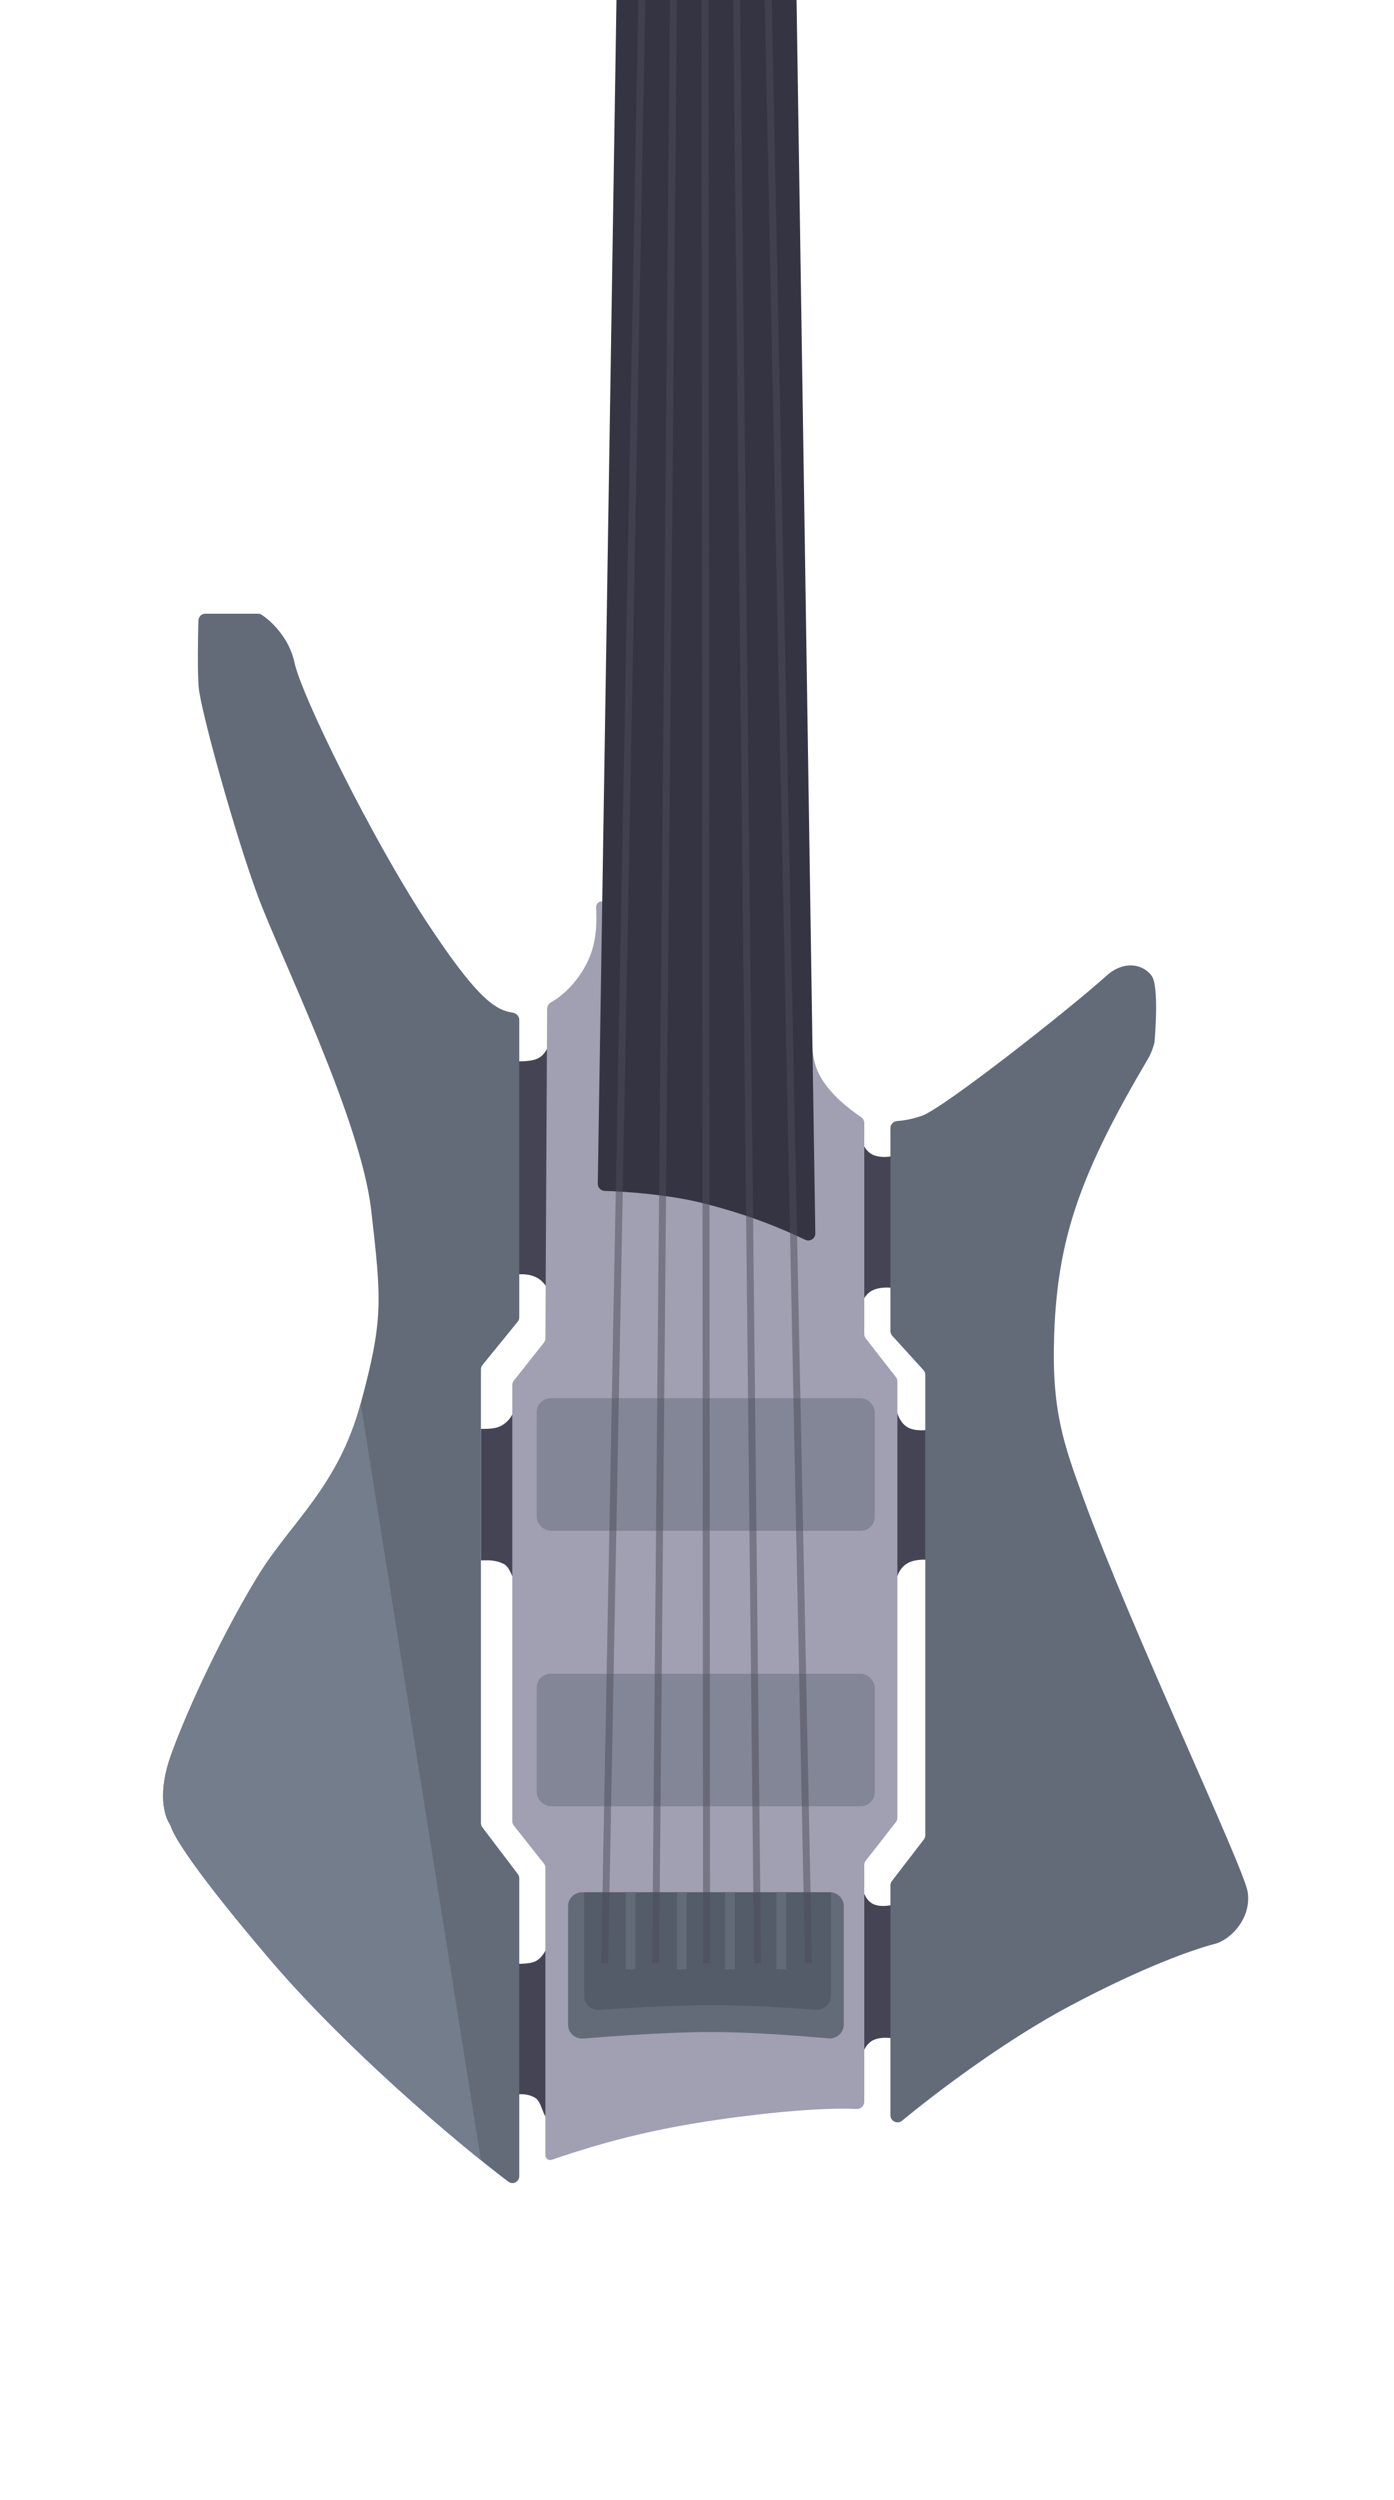
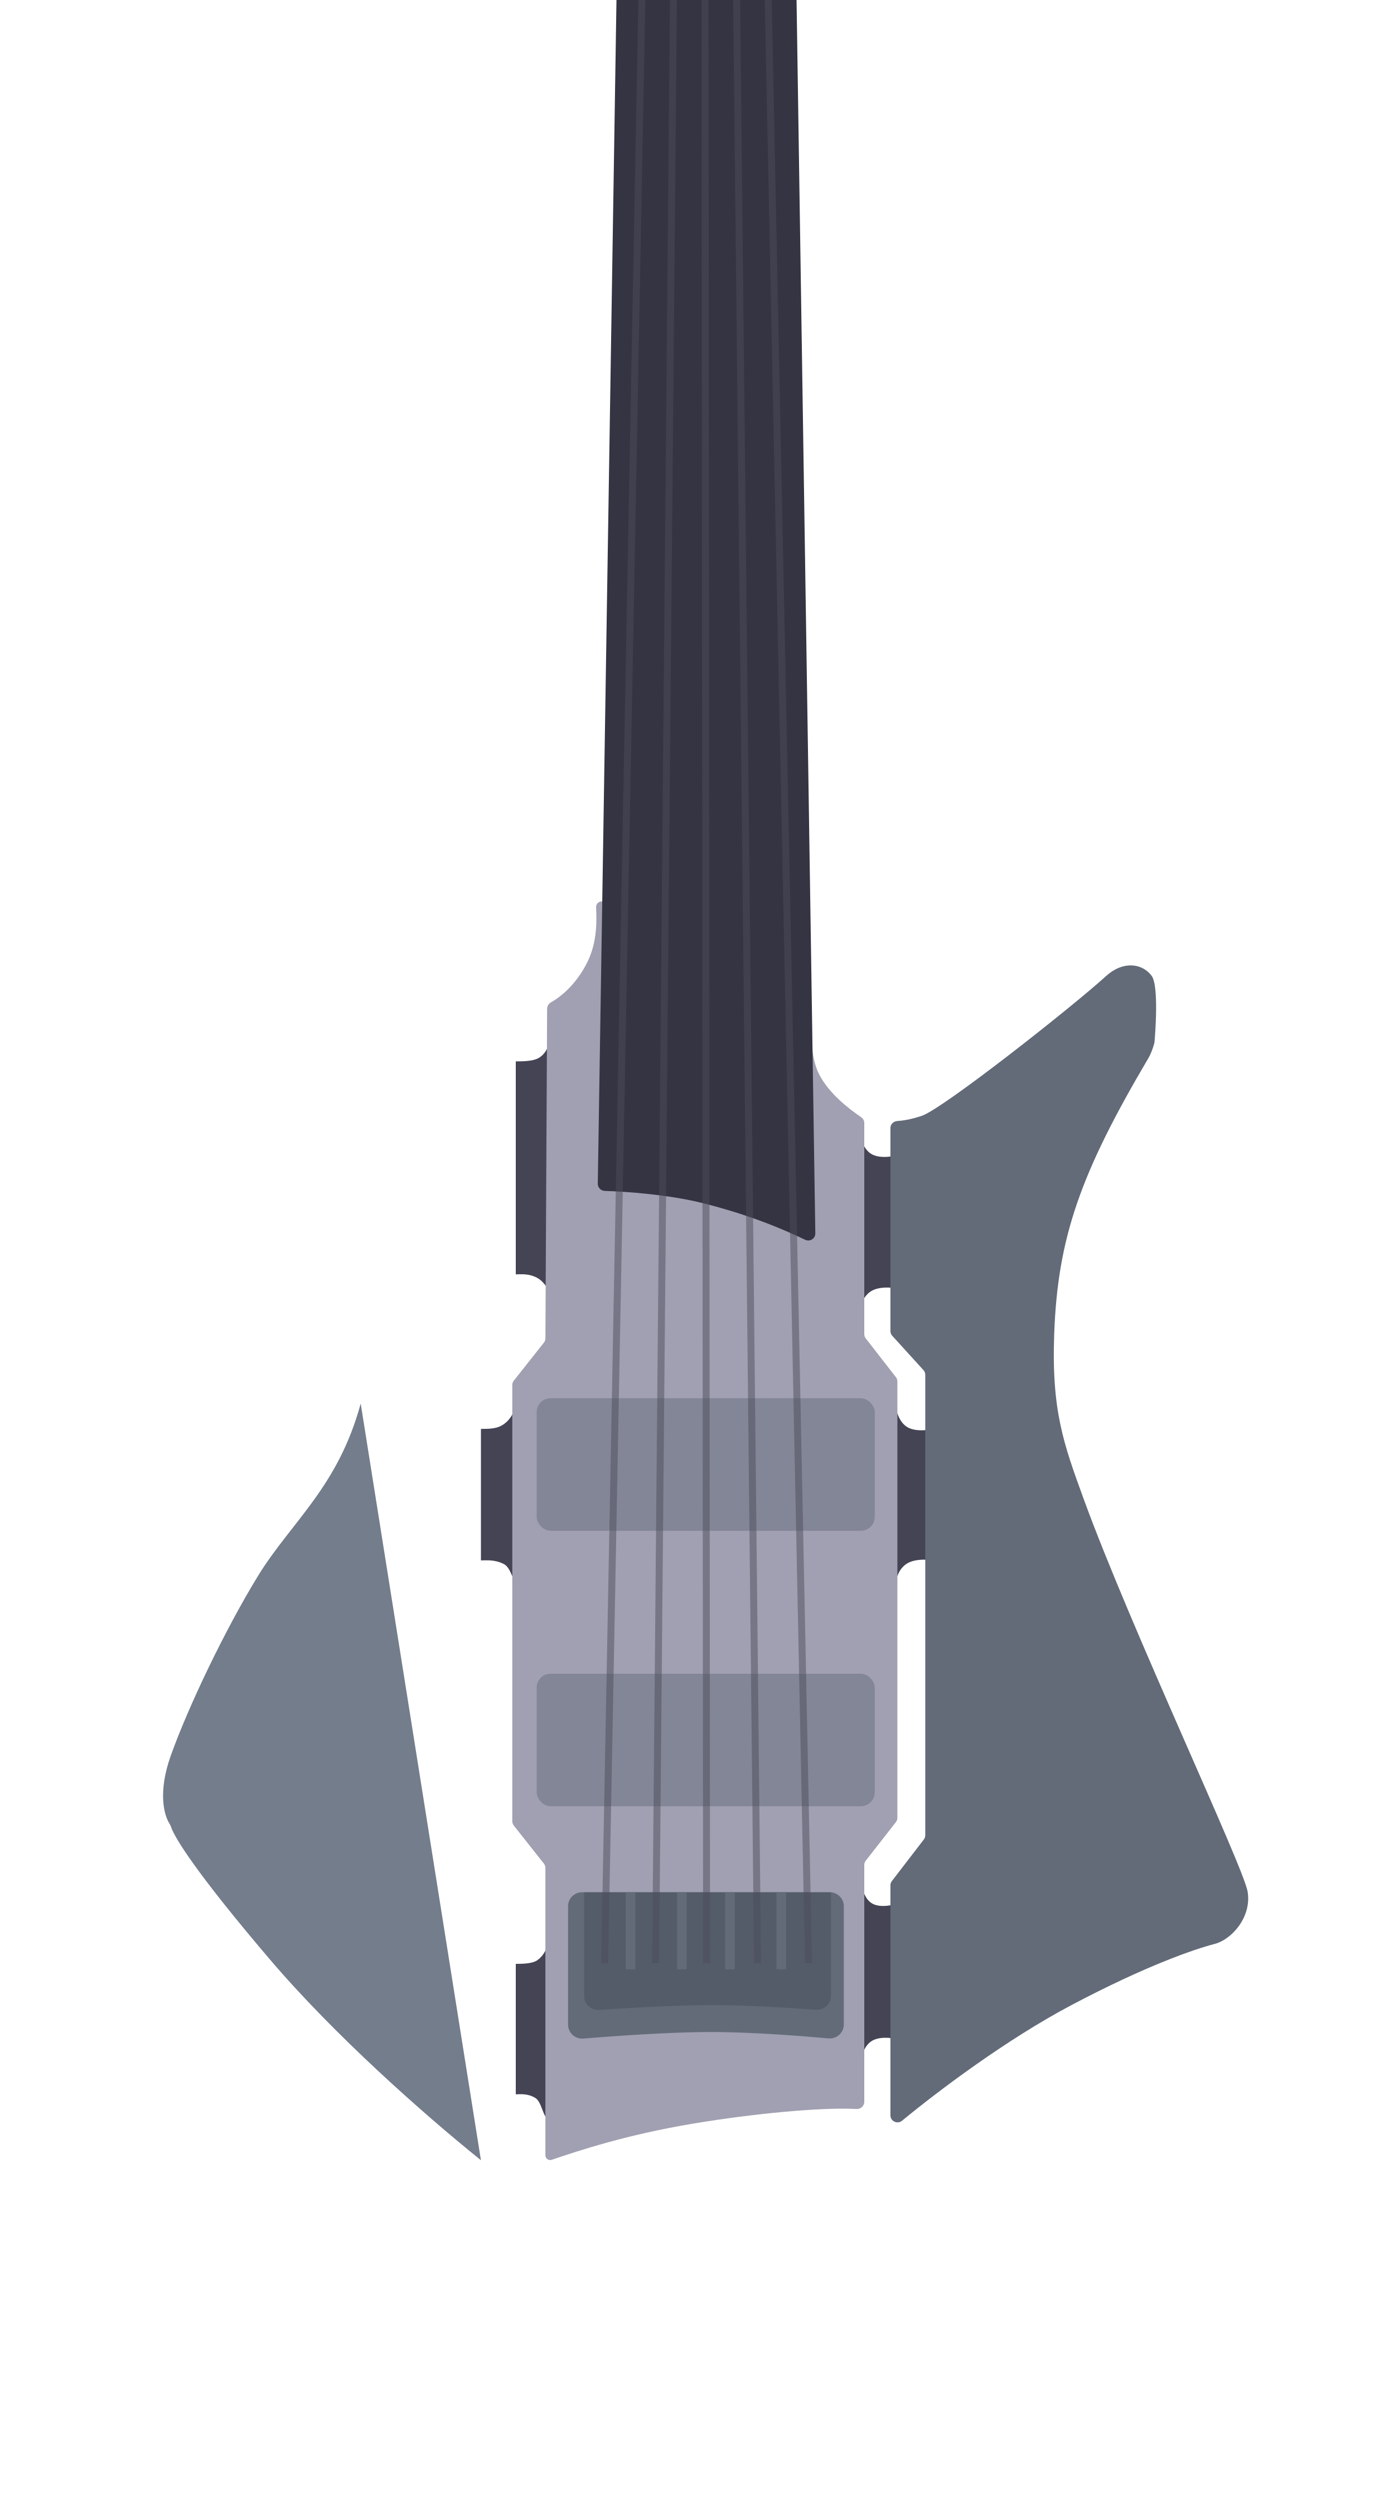
<svg xmlns="http://www.w3.org/2000/svg" width="400" height="717" viewBox="0 0 400 717" fill="none">
  <g clip-path="url(#clip0_53_57)">
    <path d="M144 408.789C148 406.5 148.5 401.31 148.5 399.5L256.746 403C257.366 404.81 258.03 408.703 261.5 409.789C264.97 410.875 269.554 409.453 271 409L270 447.882C268.347 447.429 264.299 446.795 261.324 447.882C258.349 448.968 257.5 452 257.5 452L152 455.955C146.627 455.955 147.5 450 144.5 448.5C141.903 447.201 139.5 447.5 138 447.5V409.789C140.5 409.789 142.392 409.709 144 408.789Z" fill="#444455" />
    <path d="M154.632 303.379C158.421 301.068 157.947 295.828 157.947 294L246.497 324.534C247.084 326.362 247.712 330.292 251 331.388C254.288 332.485 258.63 331.049 260 330.592L259.053 369.849C257.487 369.392 253.651 368.752 250.833 369.849C248.015 370.945 247.211 374.007 247.211 374.007L159 373C159 373 157 367.988 154.158 366.473C151.697 365.162 149.421 365.463 148 365.463V304.388C150.368 304.388 153.108 304.308 154.632 303.379Z" fill="#444455" />
    <path d="M154.098 562.214C157.496 559.944 157.921 554.796 157.921 553L246.89 539.472C247.416 541.268 247.98 545.129 250.929 546.206C253.877 547.284 257.771 545.872 259 545.423L258.15 584.992C256.746 584.543 253.306 583.914 250.779 584.992C248.252 586.069 247.53 589.077 247.53 589.077L159.895 609C155.33 609 156.071 603.093 153.523 601.605C151.316 600.317 149.274 600.613 148 600.613V563.206C150.124 563.206 152.731 563.127 154.098 562.214Z" fill="#444455" />
    <path d="M176.849 258.635C176.618 258.546 176.373 258.5 176.126 258.5H172.683C171.754 258.5 171.012 259.254 171.051 260.183C171.201 263.792 171.462 270.075 168.5 276C165.457 282.087 161.179 285.727 158.153 287.419C157.466 287.803 156.997 288.506 156.993 289.292L156.504 383.81C156.501 384.257 156.349 384.69 156.072 385.041L147.432 395.954C147.152 396.308 147 396.745 147 397.196V522.304C147 522.755 147.152 523.192 147.432 523.546L156.068 534.454C156.348 534.808 156.5 535.245 156.5 535.696V618.102C156.5 619.036 157.414 619.694 158.3 619.396C166.142 616.758 179.577 612.237 199 609C216.339 606.11 235.833 604.288 245.78 604.823C246.971 604.887 248 603.957 248 602.765V534.849C248 534.402 248.149 533.969 248.424 533.617L257.076 522.543C257.351 522.191 257.5 521.758 257.5 521.311V396.186C257.5 395.741 257.352 395.309 257.079 394.958L248.421 383.827C248.148 383.476 248 383.044 248 382.6V322.07C248 321.402 247.666 320.78 247.114 320.402C243.806 318.139 237.831 313.661 235 308C232.619 303.237 232.659 296.407 232.695 290.358C232.717 286.74 232.736 283.402 232.236 280.952C232.112 280.345 231.662 279.869 231.085 279.646L176.849 258.635Z" fill="#A0A0B2" />
    <path d="M171.532 339.468L178 -70H227.5L233.95 353.709C233.973 355.208 232.4 356.2 231.047 355.551C224.782 352.546 215.139 348.41 201.5 345C191.934 342.608 179.59 341.709 173.526 341.533C172.41 341.501 171.514 340.585 171.532 339.468Z" fill="#343442" />
    <g opacity="0.5">
      <rect x="154" y="401" width="97" height="38" rx="4" fill="#636B79" />
      <rect x="154" y="480" width="97" height="38" rx="4" fill="#636B79" />
    </g>
-     <path d="M149 377.788V292.5C149 291.395 148.1 290.526 147.006 290.38C141.748 289.677 136.264 285.368 122.5 264.5C107 241 86.5 199.5 84.5 190C82.987 182.812 77.479 177.742 74.912 176.226C74.644 176.068 74.338 176 74.028 176H58.927C57.852 176 56.968 176.85 56.937 177.925C56.786 183.164 56.649 192.434 57 197C57.5 203.5 67.5 239.5 74 257C80.5 274.5 103.5 321 106.5 347C109.5 373 110 378.5 103.5 402.5C97 426.5 83.5 436.5 74 452C64.5 467.5 54 489.5 49 503.5C45.286 513.9 47.032 520.506 48.635 522.998C48.855 523.339 49.015 523.713 49.144 524.098C50.112 526.976 56.171 536.994 77.5 562C99.105 587.33 130.481 614.048 145.865 625.678C147.166 626.662 149 625.718 149 624.086V538.673C149 538.236 148.857 537.812 148.593 537.464L138.407 524.036C138.143 523.688 138 523.264 138 522.827V392.712C138 392.251 138.159 391.805 138.45 391.448L148.55 379.052C148.841 378.695 149 378.249 149 377.788Z" fill="#636B79" />
    <path d="M255.5 381.727V323.5C255.5 322.395 256.395 321.549 257.498 321.486C258.998 321.4 261.261 321.08 264.5 320C270.5 318 307 289.317 317.5 279.817C322 275.746 327.5 276 330.432 279.817C332.63 282.678 331.429 297.157 331.281 298.84C331.271 298.95 331.252 299.053 331.224 299.16C330.775 300.821 330.201 302.314 329.5 303.5C310 336.5 303.5 355 302.5 382.5C301.7 404.5 305.162 414 311 430C324.5 467 356.8 535.3 358 542.5C359.2 549.7 353.5 556.214 348.5 557.5C342.667 559 328.7 563.8 307.5 575C288.661 584.953 268.954 599.854 258.833 608.195C257.512 609.284 255.5 608.345 255.5 606.633V540.68C255.5 540.239 255.646 539.81 255.915 539.461L265.085 527.539C265.354 527.19 265.5 526.761 265.5 526.32V394.273C265.5 393.776 265.315 393.296 264.98 392.928L256.02 383.072C255.685 382.704 255.5 382.224 255.5 381.727Z" fill="#636B79" />
    <path d="M49.144 524.098C50.112 526.976 56.171 536.994 77.5 562C95.883 583.552 121.339 606.109 138 619.522L103.5 402.5C97 426.5 83.5 436.5 74 452C64.5 467.5 54 489.5 49 503.5C45.286 513.9 47.032 520.506 48.635 522.998C48.855 523.339 49.015 523.713 49.144 524.098Z" fill="#737D8C" />
    <path d="M163 546.674C163 544.465 164.791 542.674 167 542.674H238.13C240.34 542.674 242.13 544.465 242.13 546.674V580.563C242.13 582.935 240.082 584.792 237.719 584.578C230.531 583.926 215.9 582.749 203.978 582.749C191.76 582.749 175.142 583.985 167.359 584.626C165.013 584.819 163 582.969 163 580.615V546.674Z" fill="#636B79" />
    <path d="M167.601 542.674H238.45V547.735V572.357C238.45 574.702 236.448 576.549 234.109 576.374C227.546 575.881 214.753 575.035 204.29 575.035C193.554 575.035 179.024 575.926 171.9 576.412C169.576 576.57 167.601 574.73 167.601 572.4V547.735V542.674Z" fill="#545C69" />
    <rect x="179.562" y="542.674" width="2.76" height="22.083" fill="#636B79" />
    <rect x="194.284" y="542.674" width="2.76" height="22.083" fill="#636B79" />
    <rect x="208.086" y="542.674" width="2.76" height="22.083" fill="#636B79" />
    <rect x="222.808" y="542.674" width="2.76" height="22.083" fill="#636B79" />
    <path opacity="0.5" d="M185.5 -70L173.5 563M188.125 563L193.875 -70M202.75 563L202.25 -70M217.375 563L210.625 -70M232 563L219 -70" stroke="#4C4C5D" stroke-width="2" />
  </g>
  <defs>
    <clipPath id="clip0_53_57">
      <rect width="400" height="717" fill="white" />
    </clipPath>
  </defs>
</svg>